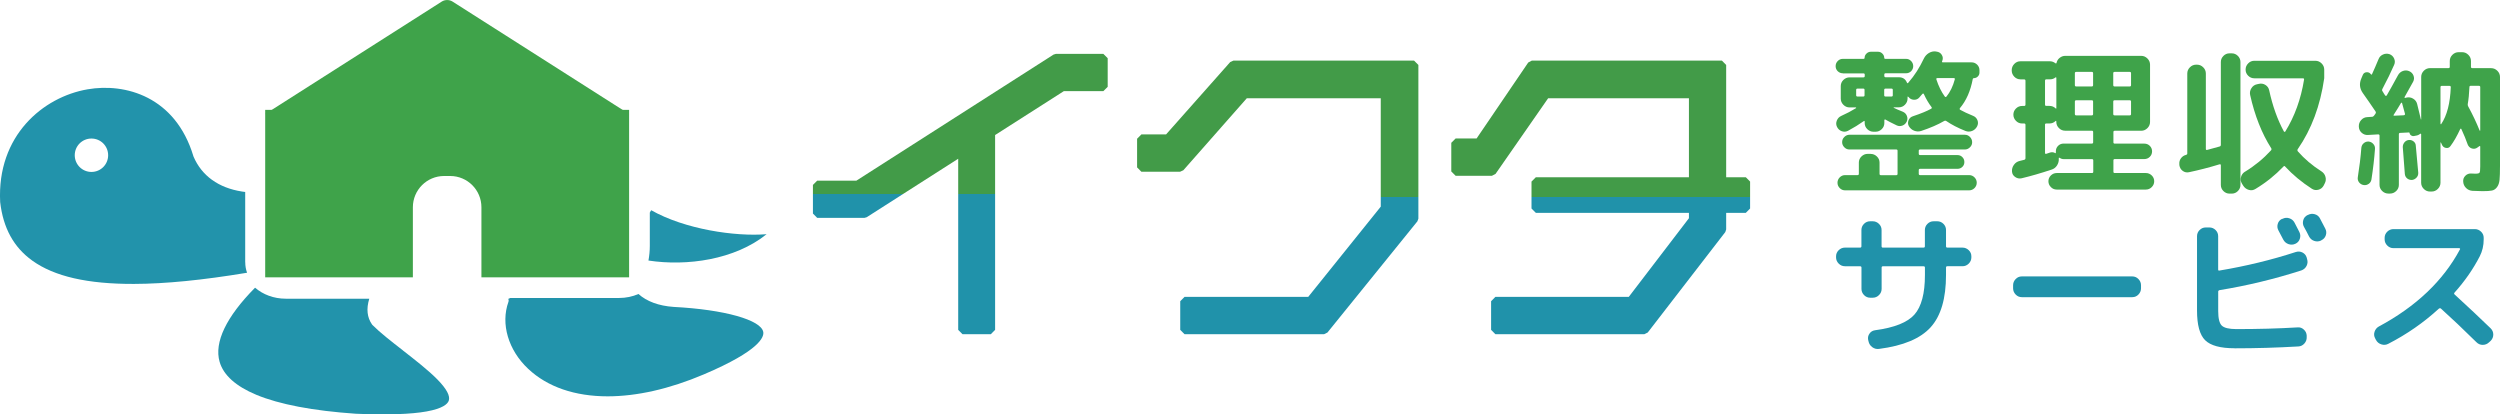
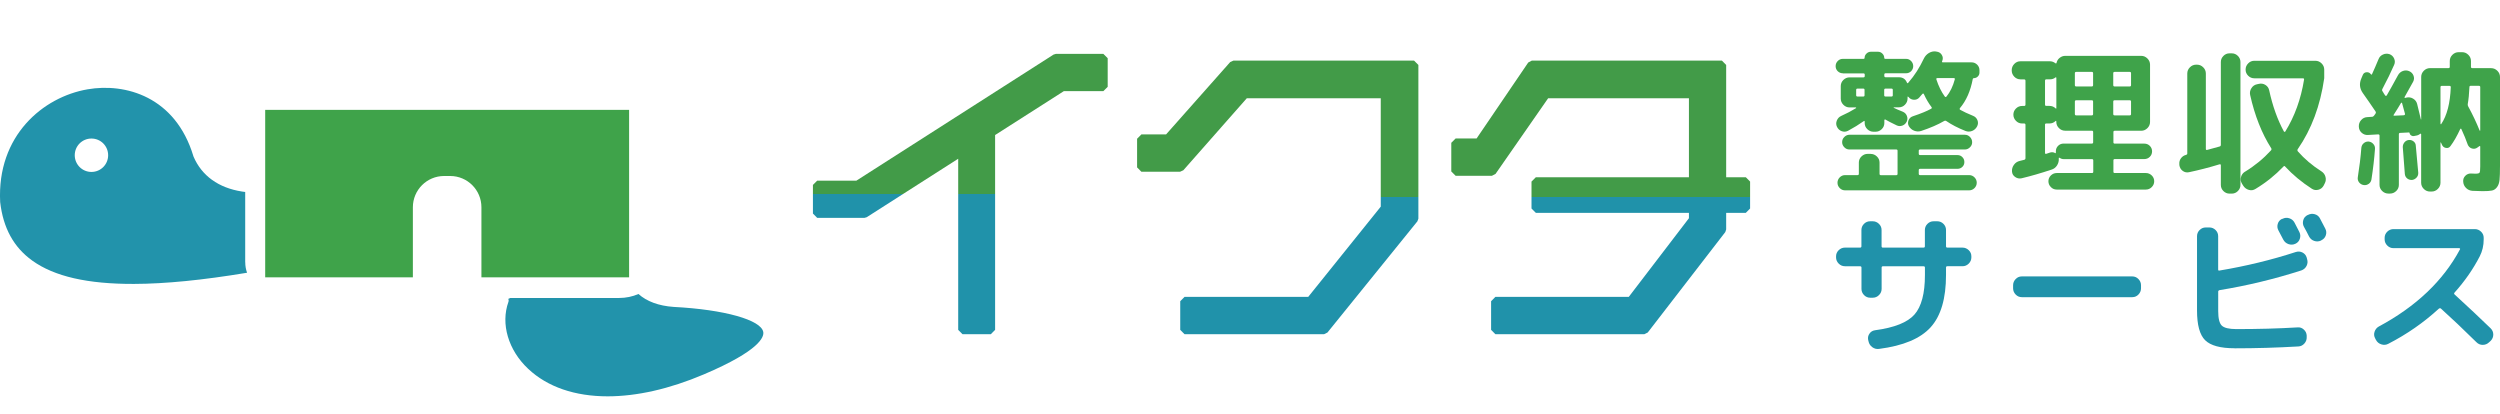
<svg xmlns="http://www.w3.org/2000/svg" xmlns:xlink="http://www.w3.org/1999/xlink" id="_レイヤー_2" viewBox="0 0 456.56 75.66">
  <defs>
    <style>.cls-1{fill:url(#_名称未設定グラデーション_33);}.cls-2{fill:#2293ab;}.cls-3{fill:#3fa34a;}.cls-4{fill:url(#_名称未設定グラデーション_33-6);}.cls-5{fill:url(#_名称未設定グラデーション_33-2);}.cls-6{fill:url(#_名称未設定グラデーション_33-5);}.cls-7{fill:url(#_名称未設定グラデーション_33-4);}.cls-8{fill:url(#_名称未設定グラデーション_33-3);}.cls-9{fill:#2092aa;}</style>
    <linearGradient id="_名称未設定グラデーション_33" x1="175.37" y1="61.03" x2="175.37" y2="9.84" gradientUnits="userSpaceOnUse">
      <stop offset="0" stop-color="#2092aa" />
      <stop offset=".5" stop-color="#2092aa" />
      <stop offset=".5" stop-color="#429b48" />
      <stop offset="1" stop-color="#429b48" />
    </linearGradient>
    <linearGradient id="_名称未設定グラデーション_33-2" x1="175.37" y1="60.24" x2="175.37" y2="10.63" xlink:href="#_名称未設定グラデーション_33" />
    <linearGradient id="_名称未設定グラデーション_33-3" x1="233.34" x2="233.34" y2="11.07" xlink:href="#_名称未設定グラデーション_33" />
    <linearGradient id="_名称未設定グラデーション_33-4" x1="233.34" y1="60.24" x2="233.34" y2="11.86" xlink:href="#_名称未設定グラデーション_33" />
    <linearGradient id="_名称未設定グラデーション_33-5" x1="292.33" x2="292.33" y2="11.07" xlink:href="#_名称未設定グラデーション_33" />
    <linearGradient id="_名称未設定グラデーション_33-6" x1="292.33" y1="60.24" x2="292.33" y2="11.86" xlink:href="#_名称未設定グラデーション_33" />
  </defs>
  <g id="_レイヤー_1-2">
    <g id="_x2460_横配置">
      <g id="_ロゴ">
-         <path class="cls-2" d="M118.42,47.58c6.99,1.07,15.77-.13,21.58-4.81-5.73.47-14.95-.9-21.08-4.38l-.25.43v6.07c0,.93-.09,1.83-.25,2.7Z" />
        <path class="cls-2" d="M139.39,60.63c-.39-2.21-7.12-4.1-16.36-4.58-2.74-.19-4.93-1.01-6.43-2.36-1.07.47-2.28.73-3.57.73h-19.84l-.36.16c.07.17.09.36.02.55-1.44,4.01-.03,8.8,3.59,12.21,3.55,3.35,8.59,5.04,14.53,5.04,5.28,0,11.27-1.33,17.57-4.01,10.26-4.36,11.01-6.86,10.85-7.74Z" />
-         <path class="cls-2" d="M73.57,63.98c-2.13-1.65-4.14-3.22-5.54-4.62-.03-.03-.05-.06-.08-.09-.91-1.3-1.08-2.86-.51-4.72h-15.25c-2.2,0-4.18-.77-5.61-2.01-5.24,5.3-7.51,9.97-6.47,13.55.71,2.43,2.96,4.45,6.7,6.01,4.21,1.75,10.33,2.92,18.18,3.46,5.71.24,10.05.1,12.92-.42,2.94-.53,3.82-1.35,4.04-1.95.31-.86-.38-2.17-2.07-3.89-1.66-1.69-4.03-3.53-6.31-5.31Z" />
        <path class="cls-2" d="M44.78,47.9v-12.84c-.19-.02-.38-.05-.58-.08-4.29-.67-7.36-2.88-8.86-6.39,0-.02-.02-.04-.02-.06-3.28-10.92-12.46-13.41-19.32-12.22C7.87,17.71-.59,24.76.03,36.9c.55,4.75,2.47,8.25,5.86,10.69,4.03,2.9,10.11,4.29,18.6,4.26,5.71-.02,12.52-.69,20.63-2.04-.22-.61-.33-1.25-.33-1.92ZM16.7,31.4c-1.68,0-3.05-1.36-3.05-3.05s1.36-3.05,3.05-3.05,3.05,1.36,3.05,3.05-1.36,3.05-3.05,3.05Z" />
        <path class="cls-3" d="M114.9,20.06H48.43v30.59h26.97v-12.8c0-3.15,2.55-5.71,5.71-5.71h1.1c3.15,0,5.71,2.55,5.71,5.71v12.8h26.97v-30.59Z" />
-         <path class="cls-3" d="M80.67.29l-32.24,20.54h66.47L82.65.29c-.6-.38-1.38-.38-1.98,0Z" />
      </g>
      <g id="_テキスト">
        <path class="cls-3" d="M336.53,13.38c-.36,0-.66-.13-.92-.38-.25-.25-.38-.56-.38-.92s.13-.67.38-.93c.25-.26.56-.4.92-.4h3.82c.11,0,.17-.06.17-.17,0-.3.11-.57.34-.79.23-.23.5-.34.82-.34h1.27c.32,0,.59.11.82.34.23.23.34.49.34.79,0,.11.06.17.17.17h3.82c.36,0,.66.13.92.4.25.26.38.58.38.93s-.13.66-.38.92c-.25.25-.56.38-.92.38h-3.73c-.17,0-.25.08-.25.23v.25c0,.17.08.25.25.25h2.4c.74,0,1.23.34,1.5,1.02.02.04.05.06.08.07.04,0,.08,0,.11-.04,0-.02.04-.07.11-.14,1.06-1.21,1.98-2.65,2.77-4.32.21-.43.51-.77.92-1.02.41-.24.83-.34,1.29-.28l.11.03c.41.04.73.23.95.58.22.35.25.71.1,1.09,0,.02,0,.03-.01.03s-.01,0-.01.03c-.08.15-.03.23.14.23h5.23c.4,0,.73.14,1.02.42.28.28.42.62.42,1.02v.42c0,.28-.1.52-.3.72s-.44.3-.72.3c-.09,0-.16.05-.2.14-.41,2.2-1.2,3.99-2.35,5.34-.04.04-.05.09-.04.17,0,.08.04.12.1.14.57.32,1.35.69,2.35,1.1.38.15.64.42.79.79.15.38.13.75-.06,1.13-.21.4-.51.67-.9.83-.4.16-.8.17-1.22.01-1.38-.55-2.54-1.15-3.5-1.81-.13-.09-.27-.09-.42,0-1.13.66-2.53,1.26-4.18,1.81-.42.13-.83.12-1.26-.04-.42-.16-.75-.44-.98-.83-.19-.34-.21-.69-.07-1.06.14-.37.4-.62.78-.75,1.47-.49,2.59-.95,3.36-1.38.13-.08.15-.18.06-.31-.51-.66-.98-1.46-1.41-2.4-.02-.04-.06-.06-.11-.06s-.1.02-.14.06c-.08.08-.17.18-.28.32-.11.14-.21.25-.28.33-.26.3-.6.44-1,.42-.41-.02-.73-.19-.98-.51-.11-.11-.17-.11-.17,0v.28c0,.43-.16.81-.47,1.13-.31.32-.68.48-1.12.48h-.9s-.06,0-.06.03,0,.04.03.06c.34.17.89.41,1.64.71.36.15.61.4.75.75.14.35.14.69-.01,1.03-.17.36-.43.61-.79.75-.36.14-.72.13-1.07-.04-.94-.45-1.62-.8-2.04-1.05-.04-.04-.08-.04-.13-.01-.05.03-.07.07-.07.13v.51c0,.43-.16.81-.48,1.12-.32.31-.7.47-1.13.47h-.37c-.43,0-.81-.16-1.13-.47-.32-.31-.48-.68-.48-1.12v-.25c0-.15-.07-.18-.2-.08-.85.6-1.8,1.19-2.85,1.75-.38.19-.76.21-1.14.07-.39-.14-.67-.4-.86-.78-.19-.38-.2-.76-.04-1.16s.43-.68.81-.85c.96-.43,1.86-.9,2.68-1.41.04-.02.05-.05.04-.08,0-.04-.03-.06-.07-.06h-1.13c-.43,0-.81-.16-1.13-.48s-.48-.7-.48-1.13v-2.29c0-.43.16-.81.48-1.12.32-.31.7-.47,1.13-.47h2.54c.15,0,.23-.08.23-.25v-.25c0-.15-.08-.23-.23-.23h-3.76ZM341.64,28.11c.43,0,.81.16,1.13.47s.48.68.48,1.12v2.04c0,.17.08.25.23.25h2.83c.15,0,.23-.08.23-.25v-4.21c0-.15-.08-.23-.23-.23h-8.56c-.36,0-.67-.13-.93-.4-.26-.26-.4-.57-.4-.93,0-.38.13-.7.4-.96s.58-.4.93-.4h21.08c.36,0,.67.13.93.4s.4.58.4.96-.13.67-.4.93c-.26.26-.57.4-.93.4h-8.17c-.17,0-.25.08-.25.23v.54c0,.17.08.25.25.25h6.81c.36,0,.66.12.9.37.25.25.37.55.37.9s-.12.65-.37.89c-.25.24-.55.35-.9.35h-6.81c-.17,0-.25.08-.25.25v.65c0,.17.08.25.25.25h8.96c.38,0,.7.14.97.41.27.27.41.6.41.98s-.14.7-.41.98c-.27.27-.6.41-.97.41h-22.67c-.38,0-.7-.14-.97-.41-.27-.27-.41-.6-.41-.98s.14-.7.41-.98c.27-.27.6-.41.97-.41h2.29c.15,0,.23-.08.23-.25v-2.04c0-.43.16-.81.48-1.12s.7-.47,1.13-.47h.57ZM340.51,17.4v-.99c0-.15-.08-.23-.23-.23h-1.05c-.17,0-.25.08-.25.23v.99c0,.15.08.23.25.23h1.05c.15,0,.23-.08.23-.23ZM344.1,16.41v.99c0,.15.08.23.25.23h1.07c.17,0,.25-.08.25-.23v-.99c0-.15-.08-.23-.25-.23h-1.07c-.17,0-.25.08-.25.23ZM353.8,14.26c-.15,0-.21.08-.17.25.4,1.23.91,2.27,1.55,3.14.09.09.19.09.28,0,.68-.83,1.19-1.88,1.53-3.14.04-.17-.02-.25-.17-.25h-3.02Z" />
        <path class="cls-3" d="M368.98,14.49c-.43,0-.81-.16-1.12-.48-.31-.32-.47-.7-.47-1.13v-.08c0-.43.16-.81.47-1.13.31-.32.68-.48,1.12-.48h5.37c.38,0,.72.12,1.02.37.09.06.16.04.2-.06.08-.38.26-.69.57-.93.3-.24.64-.37,1.02-.37h13.88c.43,0,.81.16,1.13.48.32.32.48.7.48,1.13v10.46c0,.43-.16.81-.48,1.13-.32.32-.7.48-1.13.48h-4.83c-.17,0-.25.08-.25.23v1.89c0,.15.08.23.25.23h5.4c.4,0,.73.14,1,.41.27.27.41.61.41,1s-.14.73-.41,1c-.27.27-.61.41-1,.41h-5.4c-.17,0-.25.08-.25.23v2.09c0,.15.08.23.25.23h5.68c.41,0,.77.15,1.07.44.3.29.45.65.45,1.06s-.15.77-.45,1.07c-.3.3-.66.45-1.07.45h-16.28c-.42,0-.77-.15-1.07-.45-.3-.3-.45-.66-.45-1.07s.15-.77.45-1.06c.3-.29.66-.44,1.07-.44h6.44c.15,0,.23-.08.23-.23v-2.06c0-.17-.08-.25-.23-.25h-5.17c-.26,0-.52-.08-.76-.23-.09-.09-.14-.06-.14.11.04.45-.07.87-.31,1.26-.25.39-.58.65-1.02.78-1.92.64-3.74,1.17-5.46,1.58-.41.09-.8.02-1.16-.23-.36-.24-.56-.57-.59-.99-.04-.45.08-.87.35-1.24.27-.38.63-.61,1.06-.71.08-.02.21-.05.4-.1.19-.05.32-.08.4-.1.17-.04.25-.14.25-.31v-6.08c0-.17-.08-.25-.25-.25h-.37c-.43,0-.81-.16-1.12-.48-.31-.32-.47-.7-.47-1.13s.16-.81.47-1.12c.31-.31.68-.47,1.12-.47h.37c.17,0,.25-.08.25-.25v-4.35c0-.17-.08-.25-.25-.25h-.65ZM373.47,14.74v4.35c0,.17.08.25.23.25h.57c.45,0,.83.15,1.13.45.09.09.14.07.14-.08v-5.51s-.02-.07-.07-.08c-.05-.02-.08,0-.1.03-.28.23-.62.34-1.02.34h-.65c-.15,0-.23.08-.23.25ZM373.47,22.8v5.12c0,.15.08.21.23.17.15-.04.38-.11.68-.23.34-.11.66-.08.96.11.04.02.07.01.08-.01.02-.03.03-.06.03-.1v-.23c0-.4.14-.73.41-1,.27-.27.61-.41,1-.41h5.17c.15,0,.23-.08.23-.23v-1.89c0-.15-.08-.23-.23-.23h-4.89c-.43,0-.81-.16-1.13-.48-.32-.32-.48-.7-.48-1.13v-.11s-.01-.07-.04-.08c-.03-.02-.06,0-.1.03-.3.3-.68.45-1.13.45h-.57c-.15,0-.23.08-.23.25ZM378.92,13.36v2.18c0,.17.08.25.25.25h2.85c.15,0,.23-.08.23-.25v-2.18c0-.15-.08-.23-.23-.23h-2.85c-.17,0-.25.08-.25.23ZM378.92,18.56v2.26c0,.17.08.25.25.25h2.85c.15,0,.23-.08.23-.25v-2.26c0-.17-.08-.25-.23-.25h-2.85c-.17,0-.25.08-.25.25ZM385.93,13.36v2.18c0,.17.08.25.25.25h2.77c.15,0,.23-.08.23-.25v-2.18c0-.15-.08-.23-.23-.23h-2.77c-.17,0-.25.08-.25.23ZM385.93,18.56v2.26c0,.17.08.25.25.25h2.77c.15,0,.23-.08.23-.25v-2.26c0-.17-.08-.25-.23-.25h-2.77c-.17,0-.25.08-.25.25Z" />
        <path class="cls-3" d="M398,30.17v-.17c-.04-.41.06-.78.3-1.1.24-.32.55-.53.95-.62.13-.04.2-.12.2-.25v-14.61c0-.43.16-.81.48-1.13s.7-.48,1.13-.48h.17c.43,0,.81.16,1.13.48s.48.7.48,1.13v13.76c0,.17.08.24.23.2,1.19-.32,1.94-.53,2.26-.62.17-.04.25-.14.25-.31v-15.12c0-.43.16-.81.47-1.12.31-.31.68-.47,1.12-.47h.4c.43,0,.81.16,1.12.47.31.31.47.68.47,1.12v22.44c0,.43-.16.81-.47,1.12-.31.31-.68.47-1.12.47h-.4c-.43,0-.81-.16-1.12-.47-.31-.31-.47-.68-.47-1.12v-3.59c0-.15-.08-.21-.25-.17-1.87.57-3.72,1.05-5.57,1.44-.41.09-.8.01-1.14-.24s-.55-.6-.61-1.03ZM409.99,31.36c1.79-1.09,3.37-2.39,4.75-3.9.11-.15.12-.28.03-.4-1.71-2.69-3-5.94-3.84-9.72-.09-.43-.02-.84.23-1.23.24-.39.58-.63,1.02-.72l.37-.08c.41-.09.81-.03,1.17.2.37.23.6.56.69.99.62,2.86,1.52,5.37,2.69,7.52.04.04.08.06.14.06s.09-.02.11-.06c1.71-2.77,2.85-5.92,3.42-9.44.04-.19-.03-.28-.2-.28h-8.88c-.43,0-.81-.16-1.12-.47-.31-.31-.47-.68-.47-1.12s.16-.81.47-1.13c.31-.32.68-.48,1.12-.48h11.16c.43,0,.81.16,1.13.48.32.32.48.7.48,1.13v1.58c-.72,5.01-2.33,9.33-4.83,12.94-.09.13-.09.26,0,.4,1.22,1.39,2.67,2.62,4.33,3.67.38.25.62.58.73,1,.11.42.07.82-.14,1.2l-.2.4c-.21.38-.52.63-.95.75s-.82.06-1.2-.18c-1.87-1.21-3.49-2.55-4.86-4.04-.11-.15-.23-.15-.34,0-1.49,1.56-3.18,2.92-5.09,4.07-.38.24-.78.31-1.21.18-.43-.12-.77-.37-1.02-.75l-.25-.4c-.23-.38-.28-.78-.17-1.2.11-.42.36-.75.73-.98Z" />
        <path class="cls-3" d="M432.57,33.58c-.28.2-.59.27-.93.21-.34-.06-.61-.22-.82-.49-.21-.27-.28-.58-.23-.92.3-1.88.52-3.68.65-5.4.04-.34.18-.62.44-.83.25-.22.55-.32.89-.3.34.04.62.18.85.44.23.25.33.55.31.89-.13,1.81-.35,3.67-.65,5.6-.06.34-.23.61-.51.81ZM454.95,12.45c.43,0,.81.16,1.13.48.32.32.48.7.48,1.13v16.25c0,1.13-.03,1.97-.08,2.53-.06.56-.21,1-.47,1.34-.25.34-.56.55-.93.62-.37.08-.94.11-1.71.11-.08,0-.7-.02-1.87-.06-.45-.04-.83-.21-1.14-.52-.31-.31-.49-.69-.52-1.14-.04-.43.09-.8.4-1.1.3-.3.67-.43,1.1-.4.23.02.47.03.73.03.41,0,.66-.06.75-.18s.13-.5.13-1.15v-3.59c0-.15-.07-.18-.2-.08l-.28.2c-.32.25-.66.31-1.03.2-.37-.11-.63-.36-.78-.73-.28-.83-.67-1.77-1.16-2.83-.02-.04-.05-.06-.1-.06s-.08.02-.1.06c-.57,1.24-1.16,2.28-1.78,3.11-.21.3-.49.41-.85.34-.36-.07-.6-.28-.73-.62l-.17-.37s-.07-.02-.08,0v7.35c0,.43-.16.81-.48,1.13-.32.32-.7.48-1.13.48h-.31c-.43,0-.81-.16-1.13-.48-.32-.32-.48-.7-.48-1.13v-8.87s-.02-.07-.06-.08-.07-.02-.08,0c-.19.15-.39.25-.59.31l-.57.11c-.19.04-.36,0-.52-.1-.16-.1-.26-.26-.3-.47,0-.06-.05-.08-.14-.08l-1.58.08c-.15,0-.23.08-.23.25v9.24c0,.43-.16.81-.48,1.12-.32.31-.7.47-1.13.47h-.31c-.43,0-.81-.16-1.13-.47s-.48-.68-.48-1.12v-8.99c0-.15-.08-.23-.25-.23l-1.89.11c-.43.02-.81-.12-1.13-.41-.32-.29-.49-.65-.51-1.09v-.06c-.02-.43.12-.82.42-1.16.3-.34.67-.52,1.1-.54l.88-.06c.15,0,.27-.07.37-.2.02-.06.07-.12.14-.2.08-.08.12-.14.14-.2.09-.13.08-.27-.03-.42-.77-1.15-1.54-2.25-2.29-3.31-.6-.85-.69-1.76-.25-2.74l.25-.59c.13-.3.36-.46.69-.48.33-.02.59.1.78.37.02.04.05.06.1.06s.08-.02.1-.06c.36-.77.75-1.69,1.19-2.74.15-.4.42-.68.81-.86.39-.18.79-.2,1.2-.07.4.15.68.42.85.81.17.39.17.77,0,1.14-.56,1.3-1.28,2.77-2.15,4.41-.08.17-.07.31.03.42.06.09.14.23.24.4s.18.29.24.37c.02.04.07.06.14.06s.12-.02.14-.06c.47-.81,1.16-2.04,2.06-3.7.21-.38.51-.64.9-.78.4-.14.78-.13,1.16.04.38.17.64.44.78.82.14.38.12.74-.07,1.1-.34.64-.87,1.58-1.58,2.83-.02.08.02.12.11.14l.2-.06c.43-.11.85-.06,1.24.17.4.23.65.56.76.99l.68,2.8s0,.03.03.03.03,0,.03-.03v-7.74c0-.43.16-.81.48-1.13.32-.32.7-.48,1.13-.48h3.36c.17,0,.25-.08.25-.23v-1.07c0-.43.16-.81.48-1.13.32-.32.7-.48,1.13-.48h.65c.43,0,.81.16,1.13.48.32.32.48.7.48,1.13v1.07c0,.15.08.23.23.23h3.48ZM439.01,21.04c.06,0,.11-.03.16-.08s.06-.11.04-.17c-.02-.08-.2-.73-.54-1.98-.02-.04-.05-.06-.08-.06s-.08.02-.11.06c-.28.49-.73,1.21-1.33,2.15-.08.11-.04.17.11.17l1.75-.08ZM440.48,32.86c-.34.02-.63-.08-.88-.28-.25-.21-.39-.48-.42-.82-.25-3.22-.37-4.84-.37-4.86-.02-.32.08-.61.28-.88.21-.26.47-.41.79-.45.32-.04.61.04.88.24.26.2.41.46.42.78.26,2.83.41,4.48.45,4.95.02.34-.08.64-.31.89s-.51.4-.85.44ZM445.82,22.66c1.05-1.54,1.64-3.8,1.75-6.75,0-.15-.08-.23-.25-.23h-1.38c-.17,0-.25.08-.25.23v6.7s.02.07.06.08c.04.02.07,0,.08-.03ZM452.95,23.81v-7.91c0-.15-.08-.23-.25-.23h-1.47c-.17,0-.25.07-.25.2-.06,1.26-.16,2.31-.31,3.14-.02.13,0,.27.08.42.81,1.49,1.51,2.96,2.09,4.41.02.02.04.03.07.03s.04-.02.04-.06Z" />
        <path class="cls-9" d="M336.92,48.62c-.43,0-.81-.16-1.13-.48-.32-.32-.48-.7-.48-1.13v-.2c0-.43.16-.81.48-1.12s.7-.47,1.13-.47h2.77c.17,0,.25-.08.25-.25v-2.97c0-.43.16-.81.47-1.12.31-.31.68-.47,1.12-.47h.48c.43,0,.81.16,1.13.47s.48.68.48,1.12v2.97c0,.17.08.25.23.25h7.43c.17,0,.25-.08.25-.25v-2.97c0-.43.16-.81.47-1.12.31-.31.68-.47,1.12-.47h.68c.43,0,.81.16,1.12.47.31.31.47.68.47,1.12v2.97c0,.17.08.25.25.25h2.77c.43,0,.81.16,1.13.47.32.31.48.68.48,1.12v.2c0,.43-.16.81-.48,1.13-.32.32-.7.48-1.13.48h-2.77c-.17,0-.25.08-.25.23v1.36c0,4.3-.93,7.48-2.8,9.55-1.87,2.07-5.01,3.39-9.44,3.96-.45.06-.86-.05-1.23-.32-.37-.27-.6-.64-.69-1.09l-.06-.25c-.08-.41,0-.8.25-1.14.24-.35.58-.55,1.02-.61,3.52-.47,5.92-1.43,7.19-2.87,1.27-1.44,1.91-3.85,1.91-7.22v-1.36c0-.15-.08-.23-.25-.23h-7.43c-.15,0-.23.08-.23.23v3.9c0,.43-.16.81-.48,1.13s-.7.48-1.13.48h-.48c-.43,0-.81-.16-1.12-.48-.31-.32-.47-.7-.47-1.13v-3.9c0-.15-.08-.23-.25-.23h-2.77Z" />
        <path class="cls-9" d="M369.23,54.27c-.43,0-.81-.16-1.12-.48-.31-.32-.47-.7-.47-1.13v-.57c0-.43.16-.81.47-1.13.31-.32.68-.48,1.12-.48h20.18c.43,0,.81.16,1.12.48.31.32.47.7.47,1.13v.57c0,.43-.16.81-.47,1.13-.31.32-.68.48-1.12.48h-20.18Z" />
        <path class="cls-9" d="M408.09,63.6c-2.6,0-4.39-.49-5.38-1.47s-1.48-2.79-1.48-5.43v-13.57c0-.43.16-.81.47-1.12.31-.31.68-.47,1.12-.47h.68c.43,0,.8.16,1.12.47.31.31.47.68.47,1.12v6.08c0,.17.08.24.23.2,4.84-.81,9.5-1.94,13.96-3.39.43-.13.84-.1,1.22.1.38.2.63.5.76.92l.08.31c.13.42.09.82-.11,1.22-.21.4-.53.67-.96.82-4.94,1.58-9.9,2.78-14.89,3.59-.19.04-.28.13-.28.28v3.56c0,1.34.22,2.22.65,2.64.43.42,1.32.64,2.66.64,3.96,0,7.69-.1,11.19-.31.43-.04.81.09,1.14.4.33.3.5.67.52,1.1v.28c.02.43-.12.82-.42,1.16-.3.34-.67.52-1.1.54-3.96.23-7.83.34-11.62.34ZM416.83,39.97c.4-.21.81-.25,1.24-.11.43.13.75.4.96.79.11.21.27.52.48.93.21.41.35.69.42.82.19.4.21.8.07,1.22s-.41.72-.81.9c-.41.19-.83.21-1.26.06-.42-.15-.74-.42-.95-.82-.28-.55-.58-1.1-.88-1.67-.21-.38-.25-.78-.13-1.2.12-.42.38-.73.78-.92h.06ZM423.69,39.91c.62,1.19.94,1.8.96,1.84.21.4.24.8.1,1.22-.14.42-.41.72-.8.9l-.08.06c-.4.19-.81.21-1.23.07s-.74-.41-.95-.81c-.09-.19-.25-.48-.45-.88s-.37-.69-.48-.88c-.21-.38-.25-.78-.13-1.22.12-.43.38-.74.78-.93l.08-.03c.4-.21.81-.25,1.24-.13s.75.38.96.78Z" />
        <path class="cls-9" d="M433.9,62.07l-.14-.28c-.21-.38-.25-.78-.11-1.2s.39-.74.76-.95c6.82-3.66,11.77-8.36,14.84-14.1.04-.04.04-.08,0-.14-.04-.06-.08-.08-.14-.08h-12.01c-.43,0-.81-.16-1.13-.48s-.48-.7-.48-1.13v-.28c0-.43.16-.81.48-1.12s.7-.47,1.13-.47h14.87c.43,0,.81.16,1.13.47s.48.68.48,1.12v.28c0,1.13-.24,2.16-.71,3.08-1.19,2.32-2.72,4.53-4.61,6.64-.11.11-.11.23,0,.34,2.47,2.26,4.66,4.32,6.59,6.19.32.32.48.7.48,1.13s-.15.81-.45,1.13l-.34.31c-.32.3-.7.45-1.14.45s-.82-.16-1.14-.48c-2.37-2.34-4.54-4.39-6.5-6.16-.11-.07-.24-.07-.37.03-2.77,2.54-5.85,4.68-9.24,6.42-.4.21-.82.24-1.26.1-.44-.14-.77-.41-.98-.81Z" />
        <polygon class="cls-1" points="175.77 61.03 174.99 60.24 174.99 28.99 158.28 39.67 157.86 39.79 149.24 39.79 148.46 39 148.46 33.77 149.24 32.99 156.4 32.99 192.4 9.97 192.83 9.84 201.5 9.84 202.29 10.63 202.29 15.86 201.5 16.64 194.29 16.64 181.73 24.66 181.73 60.24 180.95 61.03 175.77 61.03" />
-         <path class="cls-5" d="M194.06,15.86l-13.11,8.37v36.01h-5.17V27.55l-17.91,11.45h-8.62v-5.23h7.39l36.19-23.14h8.68v5.23h-7.45Z" />
        <polygon class="cls-8" points="216.32 61.03 215.54 60.24 215.54 55.01 216.32 54.22 238.91 54.22 252.16 37.74 252.16 17.94 227.7 17.94 216.11 31.09 215.52 31.36 208.44 31.36 207.66 30.57 207.66 25.34 208.44 24.55 212.95 24.55 224.66 11.34 225.25 11.07 258.24 11.07 259.03 11.86 259.03 39.93 258.85 40.42 242.42 60.73 241.81 61.03 216.32 61.03" />
        <path class="cls-7" d="M241.81,60.24h-25.48v-5.23h22.96l13.67-16.99v-20.87h-25.61l-11.82,13.42h-7.08v-5.23h4.86l11.94-13.48h32.99v28.07l-16.44,20.31Z" />
        <polygon class="cls-6" points="273.09 61.03 272.31 60.24 272.31 55.01 273.09 54.22 297.45 54.22 308.44 39.85 308.44 38.87 280.48 38.87 279.69 38.08 279.69 33.16 280.48 32.37 308.44 32.37 308.44 17.94 282.73 17.94 273.12 31.76 272.47 32.1 265.83 32.1 265.04 31.31 265.04 26.08 265.83 25.29 269.66 25.29 279.09 11.42 279.74 11.07 314.46 11.07 315.24 11.86 315.24 32.37 318.83 32.37 319.61 33.16 319.61 38.08 318.83 38.87 315.24 38.87 315.24 41.9 315.08 42.38 300.92 60.72 300.3 61.03 273.09 61.03" />
        <path class="cls-4" d="M314.46,38.08v3.82l-14.16,18.34h-27.21v-5.23h24.75l11.39-14.9v-2.03h-28.75v-4.92h28.75v-16h-26.9l-9.85,14.16h-6.65v-5.23h4.25l9.66-14.22h34.72v21.3h4.37v4.92h-4.37Z" />
      </g>
    </g>
  </g>
</svg>